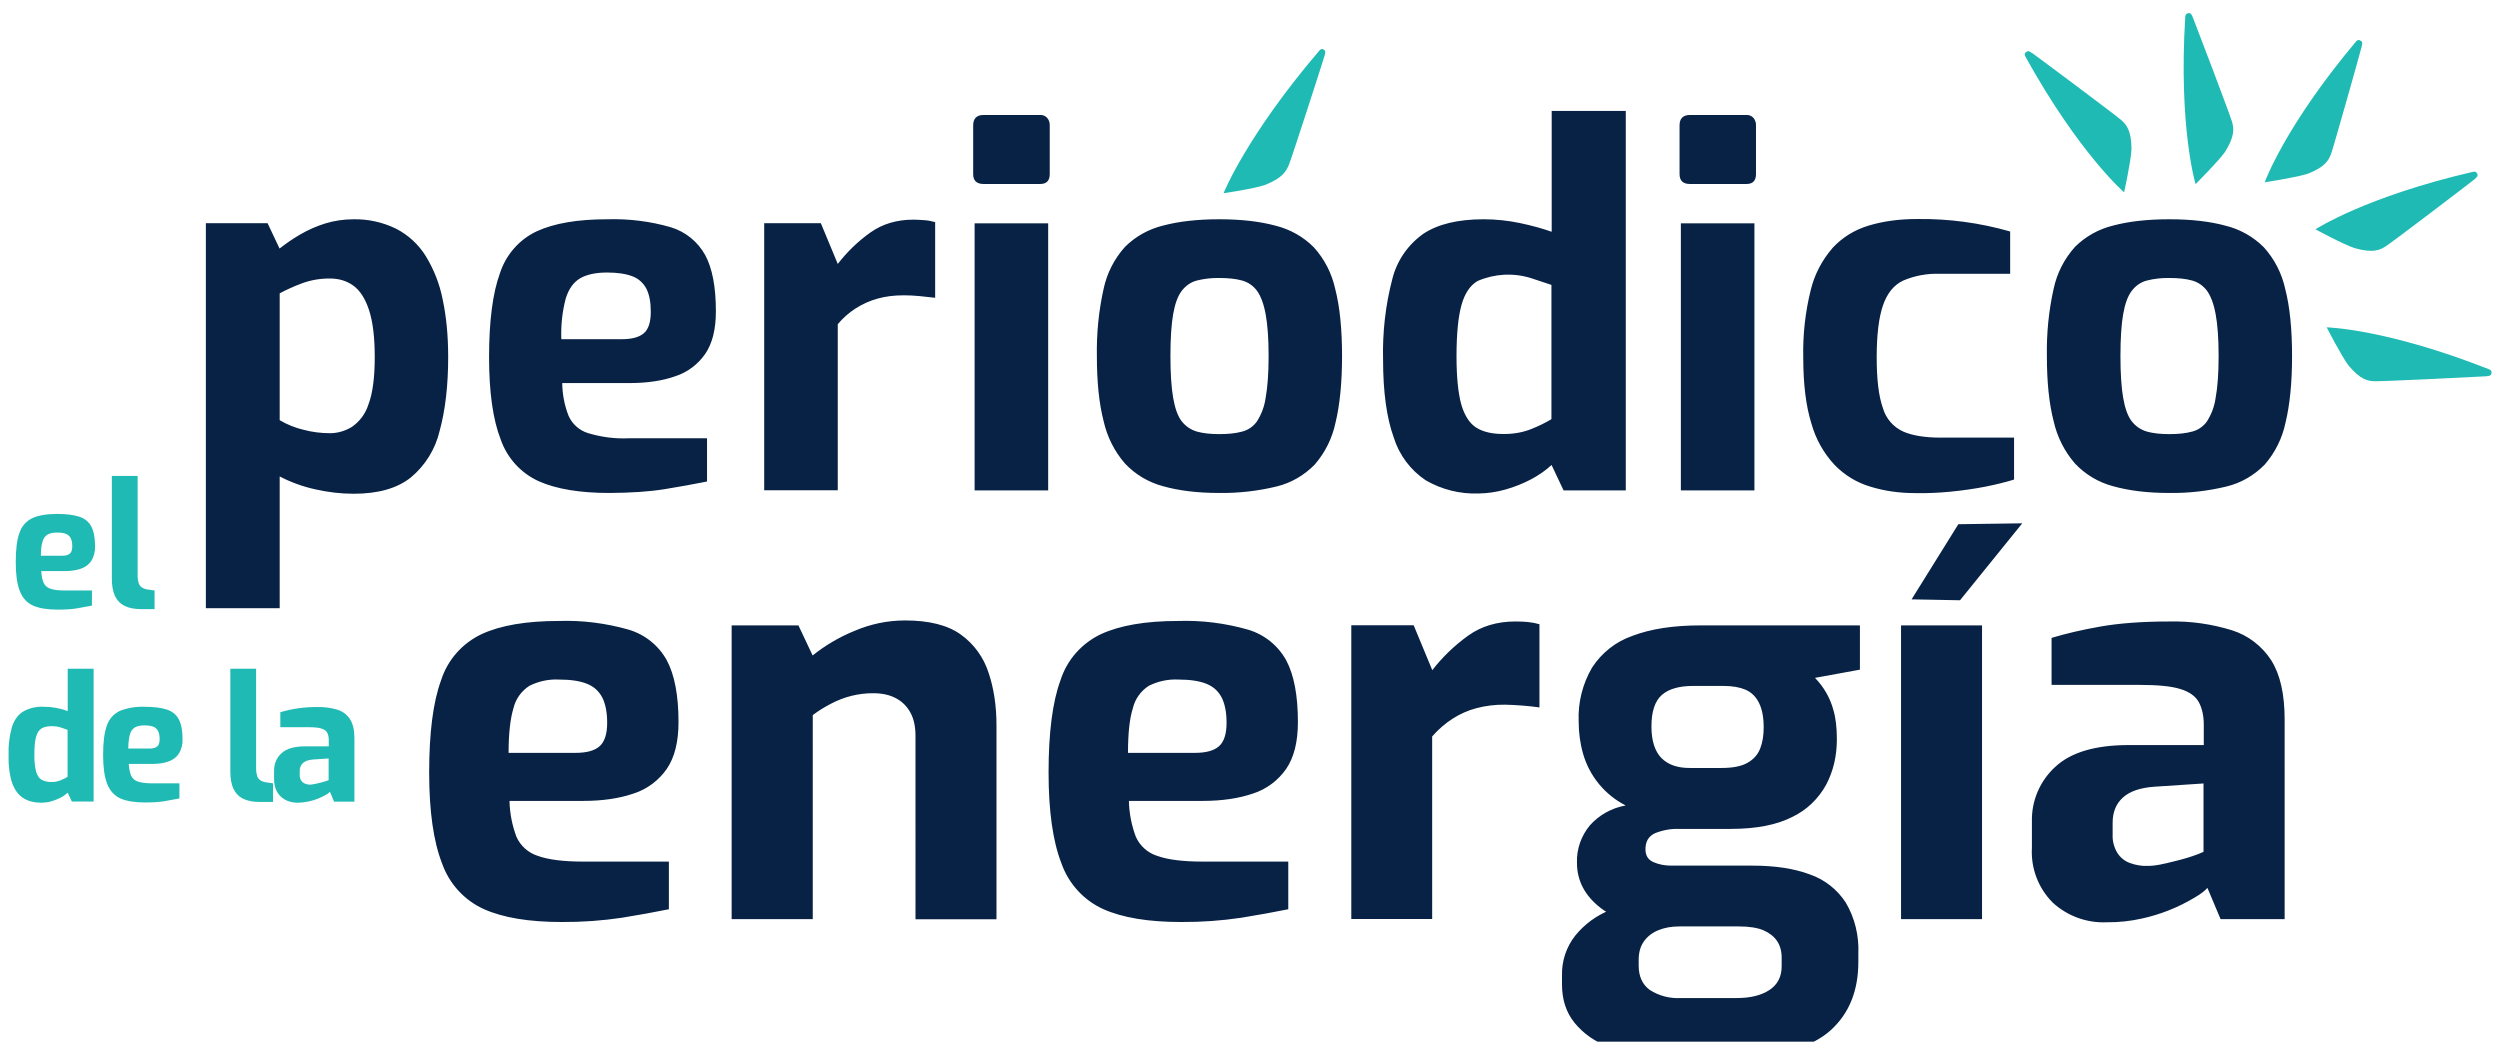
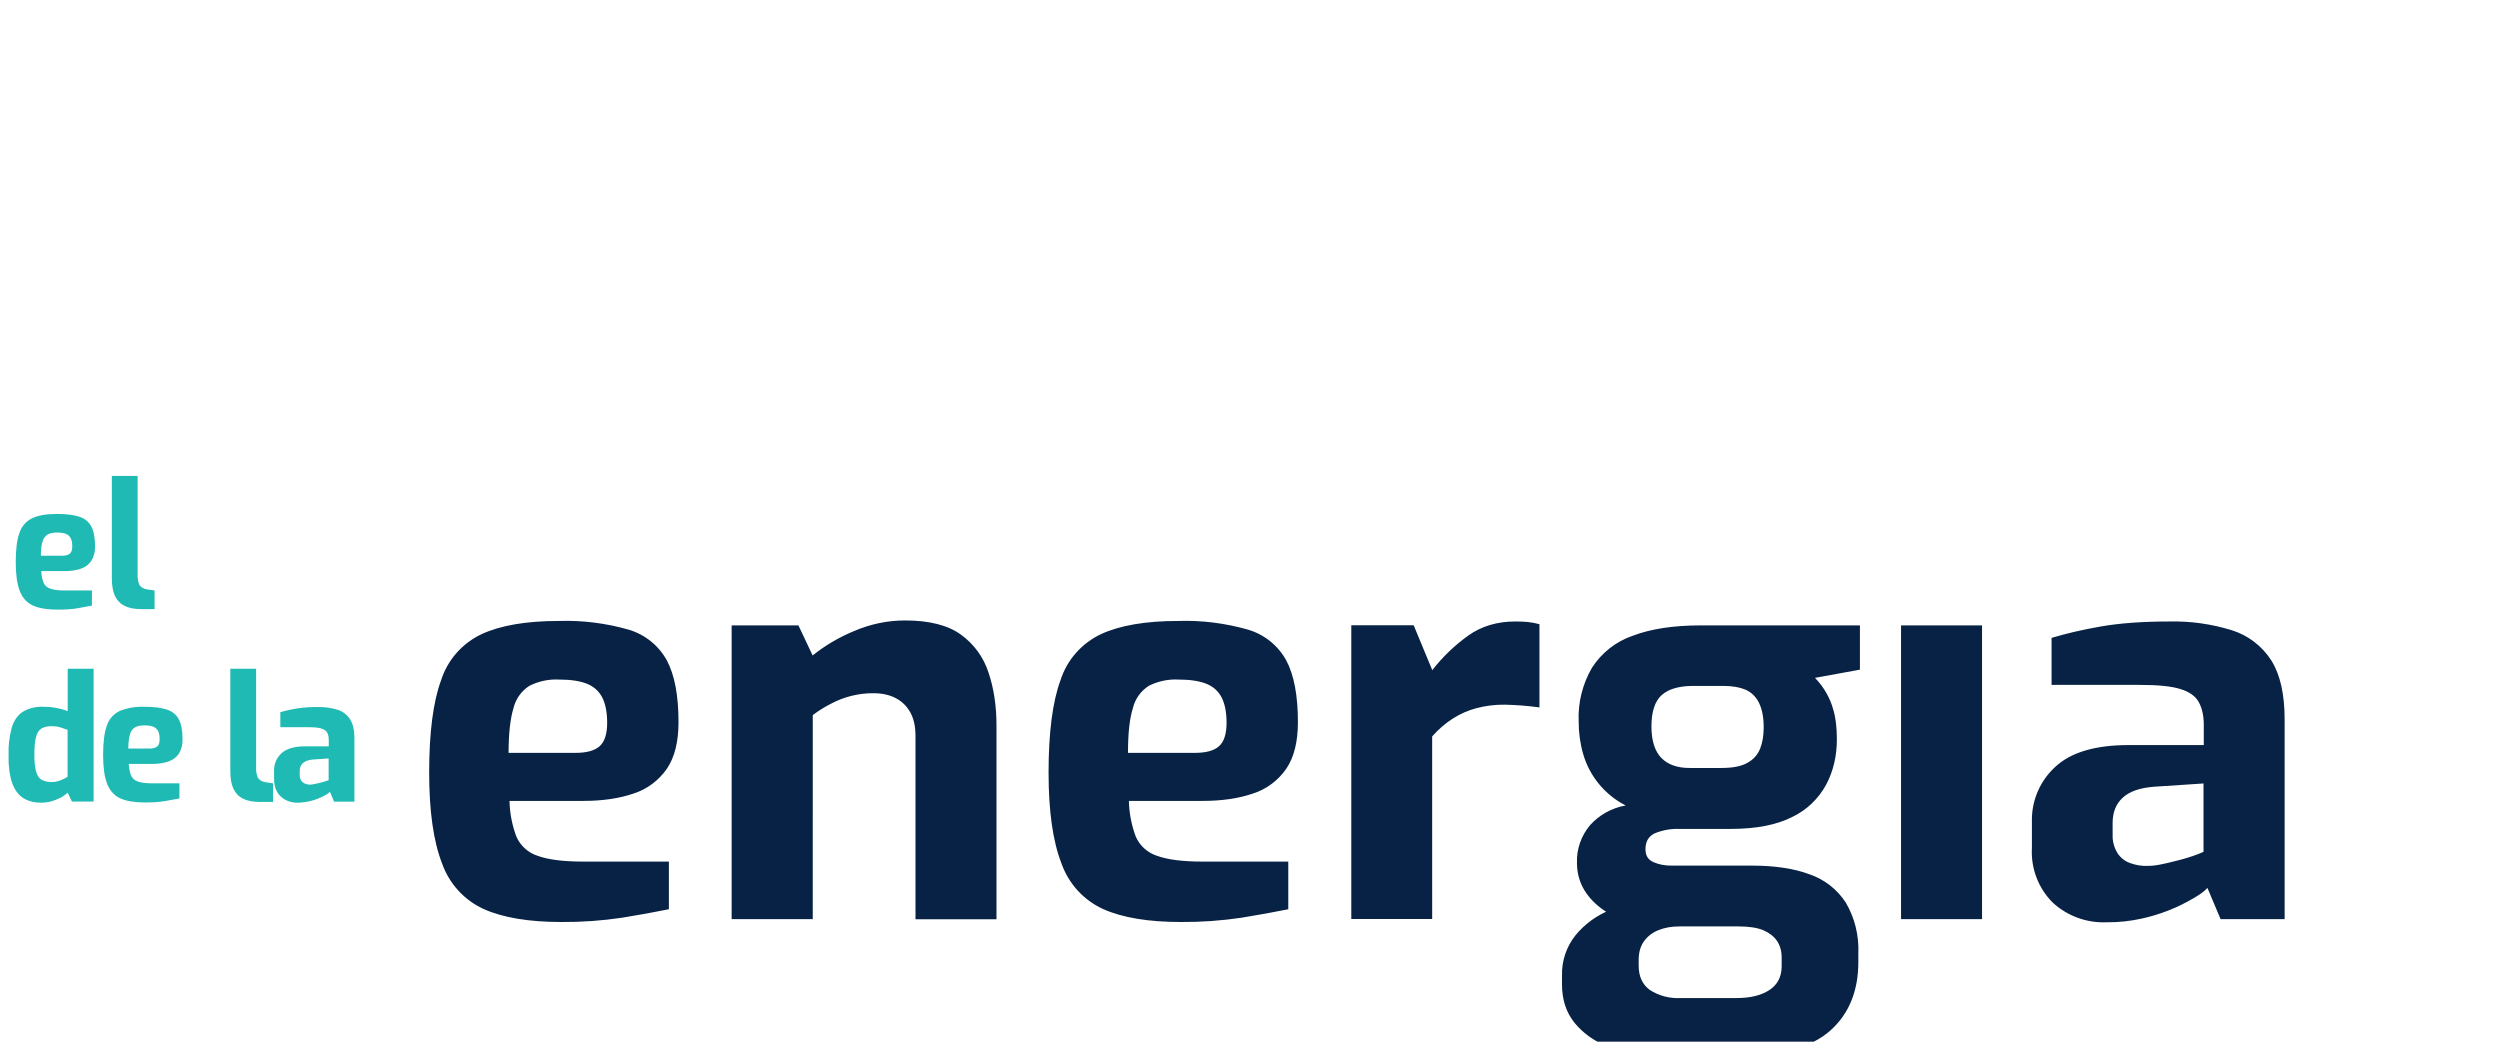
<svg xmlns="http://www.w3.org/2000/svg" xmlns:xlink="http://www.w3.org/1999/xlink" xmlspace="preserve" viewBox="0 0 192 80">
  <defs>
    <path id="a" d="M.66 1.01h190.69v80H.66z" />
  </defs>
  <clipPath id="b">
    <use xlink:href="#a" overflow="visible" />
  </clipPath>
-   <path fill="#082245" d="M164.9 33.15c-.46-.13-.87-.4-1.17-.78-.31-.39-.53-1-.67-1.81s-.21-1.88-.21-3.21c0-1.35.07-2.43.21-3.23s.36-1.4.67-1.8c.31-.39.69-.66 1.17-.78.56-.14 1.13-.2 1.7-.19.69 0 1.27.06 1.74.19s.85.39 1.15.78c.29.4.52.99.67 1.8.15.8.23 1.88.23 3.23 0 1.32-.08 2.39-.23 3.21-.09.65-.32 1.26-.67 1.81-.28.39-.69.67-1.15.78-.47.13-1.05.19-1.74.19-.66 0-1.23-.06-1.7-.19m6.11 4.21c1.11-.27 2.12-.86 2.92-1.68.8-.92 1.35-2.03 1.6-3.23.33-1.36.5-3.06.5-5.1 0-2.06-.17-3.78-.52-5.14-.26-1.2-.82-2.3-1.64-3.21-.8-.81-1.81-1.38-2.92-1.66-1.2-.33-2.65-.5-4.35-.5-1.66 0-3.09.16-4.3.48-1.11.27-2.13.83-2.94 1.64-.82.91-1.38 2.01-1.64 3.21-.38 1.7-.55 3.44-.52 5.18 0 1.99.17 3.65.52 5 .27 1.2.83 2.32 1.64 3.25.79.84 1.8 1.44 2.92 1.74 1.2.34 2.64.52 4.32.52 1.49.02 2.97-.15 4.41-.5m-21.2.4c.93-.09 1.81-.22 2.65-.38.84-.17 1.58-.35 2.22-.55v-3.22h-5.62c-1.2 0-2.16-.15-2.88-.46-.76-.34-1.34-1-1.57-1.8-.32-.89-.48-2.19-.48-3.9 0-1.73.16-3.06.48-3.99.32-.93.83-1.57 1.55-1.91.89-.38 1.86-.56 2.83-.52h5.39v-3.25c-2.32-.67-4.73-.99-7.14-.96-1.38 0-2.61.17-3.71.5s-2.02.9-2.77 1.7c-.82.94-1.41 2.06-1.7 3.27-.42 1.7-.61 3.44-.57 5.19 0 2.04.21 3.72.63 5.06.33 1.18.94 2.27 1.78 3.17.76.78 1.69 1.35 2.73 1.66 1.06.33 2.21.5 3.46.5.88.02 1.79-.02 2.72-.11m-15.07-20.61h-5.65v20.51h5.65V17.15zm-.61-3.02c.48 0 .73-.25.73-.76V9.63c.01-.21-.06-.41-.19-.57-.13-.15-.33-.24-.53-.23h-4.35c-.53 0-.8.27-.8.8v3.74c0 .51.27.76.8.76h4.34zm-20.74 18.72c-.53-.33-.92-.94-1.17-1.81-.24-.88-.36-2.11-.36-3.69 0-1.71.13-3.01.38-3.92.25-.9.67-1.52 1.24-1.85 1.29-.56 2.73-.64 4.07-.23l1.6.53v10.31c-.41.25-.92.51-1.55.76-.62.25-1.32.38-2.08.38-.88.01-1.6-.15-2.13-.48m2.21 4.75c.68-.19 1.34-.45 1.97-.78.62-.33 1.15-.7 1.59-1.11l.92 1.95h4.78V8.52h-5.69v9.28c-.71-.25-1.53-.48-2.44-.67-.92-.19-1.85-.29-2.79-.29-1.96 0-3.5.37-4.62 1.11-1.19.84-2.04 2.07-2.39 3.48-.53 2.02-.76 4.1-.71 6.19 0 2.47.27 4.46.82 5.98.42 1.35 1.29 2.51 2.46 3.29 1.23.71 2.63 1.06 4.05 1.01.69-.01 1.38-.11 2.05-.3m-23.66-4.45c-.46-.13-.87-.4-1.17-.78-.31-.39-.53-1-.67-1.81s-.21-1.88-.21-3.21c0-1.35.07-2.43.21-3.23s.36-1.4.67-1.8c.31-.39.69-.66 1.17-.78.56-.14 1.13-.2 1.7-.19.69 0 1.27.06 1.74.19s.85.39 1.15.78c.29.4.52.99.67 1.8.15.8.23 1.88.23 3.23 0 1.32-.08 2.39-.23 3.21-.09.65-.32 1.26-.67 1.81-.28.39-.69.67-1.15.78-.47.13-1.05.19-1.74.19-.66 0-1.23-.06-1.7-.19m6.11 4.21c1.11-.27 2.12-.86 2.92-1.68.8-.92 1.35-2.03 1.6-3.23.33-1.36.5-3.06.5-5.1 0-2.06-.17-3.78-.52-5.14-.26-1.2-.82-2.3-1.64-3.21-.8-.81-1.81-1.38-2.92-1.66-1.2-.33-2.65-.5-4.35-.5-1.66 0-3.09.16-4.3.48-1.11.27-2.13.83-2.94 1.64-.82.91-1.38 2.01-1.64 3.21-.38 1.7-.55 3.44-.52 5.18 0 1.99.17 3.65.52 5 .27 1.2.83 2.32 1.64 3.25.79.84 1.8 1.44 2.92 1.74 1.2.34 2.64.52 4.32.52 1.49.02 2.97-.15 4.41-.5M80.5 17.15h-5.65v20.51h5.65V17.15zm-.61-3.02c.48 0 .73-.25.73-.76V9.63c.01-.21-.06-.41-.19-.57-.13-.15-.33-.24-.53-.23h-4.36c-.53 0-.8.27-.8.8v3.74c0 .51.27.76.8.76h4.35zM64.34 37.66V24.9c.8-.96 1.87-1.64 3.07-1.97.6-.17 1.27-.25 2.01-.25.38 0 .78.02 1.2.06l1.2.13v-5.81c-.27-.08-.54-.13-.82-.15-.29-.02-.58-.04-.86-.04-1.27 0-2.37.33-3.3.99s-1.76 1.46-2.5 2.41l-1.3-3.13h-4.35v20.51h5.65v.01zM43.45 22.92c.23-.74.6-1.25 1.11-1.55.51-.29 1.2-.44 2.06-.44.81 0 1.46.1 1.95.29.46.17.84.51 1.07.95.23.45.34 1.04.34 1.78 0 .79-.18 1.34-.53 1.64-.36.31-.92.46-1.68.46h-4.66c-.04-1.05.07-2.11.34-3.13m7.58 14.65c1.18-.19 2.27-.39 3.27-.59v-3.32h-6c-1.07.05-2.13-.09-3.15-.4-.67-.21-1.21-.7-1.49-1.34-.31-.8-.47-1.64-.48-2.5h5.16c1.35 0 2.52-.17 3.51-.52.94-.3 1.75-.91 2.31-1.72.55-.8.82-1.89.82-3.27 0-1.86-.27-3.3-.82-4.32-.57-1.03-1.52-1.8-2.65-2.14-1.59-.46-3.24-.66-4.89-.61-2.27 0-4.06.31-5.39.92-1.35.63-2.37 1.8-2.83 3.21-.56 1.53-.84 3.68-.84 6.46 0 2.7.3 4.81.9 6.34.5 1.42 1.55 2.57 2.92 3.19 1.35.6 3.16.9 5.42.9 1.64-.01 3.05-.1 4.23-.29M23.28 33c-.63-.15-1.24-.4-1.8-.73v-9.74c.46-.25 1.02-.51 1.68-.76.7-.26 1.44-.39 2.18-.38.69 0 1.29.18 1.8.55s.91.99 1.2 1.87c.29.88.44 2.08.44 3.61 0 1.58-.16 2.79-.48 3.63-.22.71-.67 1.32-1.28 1.74-.53.32-1.1.48-1.68.48-.69 0-1.39-.09-2.06-.27m-1.8 13.71V36.59c.86.45 1.78.78 2.73.99 1.01.23 1.99.34 2.96.34 1.86 0 3.32-.41 4.37-1.24 1.12-.93 1.9-2.19 2.23-3.61.43-1.58.65-3.46.65-5.65 0-1.63-.14-3.1-.42-4.41-.23-1.18-.67-2.31-1.3-3.34-.55-.89-1.34-1.62-2.27-2.1-1.02-.5-2.14-.75-3.27-.73-.76 0-1.49.11-2.18.32-.67.21-1.31.49-1.91.84-.59.34-1.12.71-1.6 1.09l-.92-1.95h-4.74v29.57h5.67z" clip-path="url(#b)" />
  <defs>
    <path id="c" d="M.66 1.01h190.69v80H.66z" />
  </defs>
  <clipPath id="d">
    <use xlink:href="#c" overflow="visible" />
  </clipPath>
  <path fill="#1fbab3" d="M11.87 46.78v-1.43l-.55-.08c-.15-.02-.29-.07-.42-.15-.12-.08-.21-.2-.25-.34-.06-.21-.09-.42-.08-.64v-7.59H8.59v7.89c0 .54.08.99.24 1.33.16.34.41.6.74.76.33.17.76.25 1.26.25h1.04zm-8.6-5.19c.05-.22.19-.42.39-.54.18-.1.42-.15.72-.15.29 0 .51.03.68.1.16.06.29.18.37.33.08.16.12.36.12.62 0 .28-.06.47-.19.57-.13.11-.32.16-.59.16H3.14c0-.46.04-.83.13-1.09m2.65 5.13 1.14-.21v-1.16h-2.1c-.48 0-.85-.05-1.1-.14s-.43-.25-.52-.47-.15-.51-.17-.88h1.8c.47 0 .88-.06 1.23-.18s.62-.32.81-.6c.21-.34.31-.74.29-1.14 0-.65-.1-1.15-.29-1.51-.19-.36-.5-.61-.93-.75s-1-.21-1.71-.21c-.79 0-1.42.11-1.88.32-.47.22-.83.63-.99 1.12-.2.53-.29 1.29-.29 2.26 0 .94.1 1.68.31 2.22.21.53.55.91 1.02 1.12s1.11.31 1.9.31c.57 0 1.06-.03 1.48-.1m17.52 13.47c-.13-.05-.24-.14-.31-.25-.08-.13-.12-.29-.11-.44v-.29c0-.26.08-.46.25-.61.16-.15.42-.24.77-.27l1.2-.08v1.67c-.44.16-.9.27-1.36.34-.17.01-.31-.02-.44-.07m.28 1.36c.46-.1.89-.27 1.3-.5.15-.09.26-.17.32-.24l.32.76h1.56v-4.88c0-.62-.11-1.1-.33-1.44-.22-.35-.56-.61-.96-.74-.5-.15-1.01-.22-1.53-.21-.97-.01-1.94.12-2.87.4v1.15h2.15c.45 0 .78.03 1 .1s.37.17.45.32c.08.15.12.33.12.56v.49h-1.84c-.81 0-1.41.18-1.79.53s-.57.8-.57 1.34v.64c0 .57.17 1.02.51 1.34s.78.48 1.32.48c.29-.01.57-.04.84-.1m-2.75.04v-1.43l-.55-.08c-.15-.02-.29-.07-.42-.15-.12-.08-.21-.2-.25-.34-.06-.21-.09-.42-.08-.64v-7.59h-1.98v7.89c0 .54.08.99.24 1.33.16.34.41.6.74.76.33.17.76.25 1.26.25h1.04zM9.98 56.4c.05-.22.19-.42.39-.54.18-.1.42-.15.72-.15.29 0 .51.03.68.1.16.06.29.18.37.33.08.16.12.36.12.62 0 .28-.06.47-.19.57s-.32.16-.59.16H9.85c.01-.46.05-.83.13-1.09m2.66 5.13 1.14-.21v-1.16h-2.1c-.48 0-.85-.05-1.1-.14-.23-.07-.42-.25-.52-.47-.1-.28-.16-.58-.17-.88h1.8c.47 0 .88-.06 1.23-.18s.62-.32.81-.6c.21-.34.31-.74.29-1.14 0-.65-.1-1.15-.29-1.51s-.5-.61-.93-.75-1-.21-1.71-.21c-.65-.02-1.29.08-1.89.32-.47.22-.83.63-.99 1.12-.2.53-.29 1.29-.29 2.26 0 .94.1 1.68.31 2.22.21.53.55.91 1.02 1.12s1.11.31 1.9.31c.58 0 1.07-.03 1.49-.1m-9.46-1.65c-.19-.12-.32-.33-.41-.63-.1-.42-.14-.86-.13-1.29 0-.6.04-1.05.13-1.37s.23-.53.43-.65.47-.17.8-.17c.22 0 .43.03.63.09l.56.19v3.61c-.14.09-.32.18-.54.27-.23.09-.48.14-.73.13-.26 0-.51-.06-.74-.18m.77 1.66c.24-.07.47-.16.69-.27s.4-.25.56-.39l.32.68h1.67v-10.2H5.2v3.25c-.59-.22-1.21-.33-1.84-.33-.57-.03-1.13.1-1.62.39-.39.26-.67.66-.84 1.22-.19.71-.27 1.44-.25 2.17 0 .86.1 1.56.29 2.09.19.53.48.91.86 1.15s.86.35 1.42.35c.25-.01.49-.04.73-.11" clip-path="url(#d)" />
  <defs>
    <path id="e" d="M.66 1.01h190.69v80H.66z" />
  </defs>
  <clipPath id="f">
    <use xlink:href="#e" overflow="visible" />
  </clipPath>
  <path fill="#082245" d="M163.58 66.28c-.4-.14-.74-.42-.97-.78-.25-.42-.38-.9-.36-1.39v-.92c0-.81.26-1.46.78-1.93.52-.48 1.32-.76 2.42-.84l3.78-.25v5.25l-.4.17c-.6.23-1.22.41-1.85.56-.38.1-.74.18-1.09.25-.35.07-.67.1-.95.1-.46.02-.92-.06-1.36-.22m.89 4.27c1.43-.31 2.79-.85 4.05-1.6.48-.28.81-.53 1.01-.76l1.01 2.4h4.92V55.25c0-1.93-.34-3.45-1.03-4.54-.71-1.1-1.78-1.92-3.03-2.31-1.56-.48-3.18-.71-4.81-.67-2.05 0-3.79.13-5.23.38s-2.71.55-3.8.88v3.61h6.77c1.4 0 2.44.1 3.13.32.69.21 1.16.55 1.41 1.01s.38 1.04.38 1.74v1.55h-5.76c-2.55 0-4.43.55-5.63 1.66-1.19 1.08-1.85 2.62-1.81 4.22v2.02c-.09 1.56.49 3.09 1.6 4.2 1.13 1.04 2.63 1.58 4.16 1.51.91.01 1.8-.09 2.66-.28m-12.25-22.52H146v22.56h6.22V48.03zm-24.63 10.18c-.5-.52-.76-1.32-.76-2.42 0-1.15.27-1.95.8-2.42.53-.46 1.33-.69 2.4-.69h2.35c.67 0 1.23.1 1.68.29.45.2.79.53 1.03 1.01s.36 1.11.36 1.89c0 .62-.09 1.16-.27 1.62-.18.46-.5.83-.97 1.09-.46.27-1.13.4-2 .4h-2.4c-.97.01-1.71-.25-2.22-.77m6.56 22.8c2.91 0 5.07-.64 6.47-1.91 1.4-1.28 2.1-3.02 2.1-5.23v-.63c.06-1.38-.27-2.74-.97-3.93-.66-1.01-1.63-1.77-2.77-2.16-1.2-.45-2.68-.67-4.41-.67h-6.22c-.5 0-.96-.09-1.37-.27-.41-.18-.61-.51-.61-.99 0-.59.24-.99.71-1.22.59-.24 1.22-.36 1.85-.34h3.99c1.96 0 3.54-.31 4.73-.92 1.11-.53 2.01-1.4 2.6-2.48.55-1.04.82-2.2.82-3.49 0-.9-.09-1.65-.27-2.25-.25-.93-.74-1.77-1.41-2.46l3.45-.63v-3.4h-12.23c-2.1 0-3.84.27-5.23.8-1.28.44-2.37 1.3-3.11 2.44-.73 1.25-1.09 2.68-1.03 4.12 0 .87.11 1.7.34 2.5.49 1.72 1.68 3.16 3.27 3.97-1.06.19-2.03.72-2.75 1.53-.67.81-1.03 1.83-.99 2.88 0 1.37.61 2.53 1.83 3.47s3.09 1.41 5.61 1.41h5c.78 0 1.41.1 1.87.29.46.2.81.47 1.05.82s.36.78.36 1.28v.67c0 .81-.32 1.42-.95 1.83-.63.41-1.46.61-2.5.61h-4.29c-.85.05-1.69-.17-2.4-.63-.56-.42-.84-1.04-.84-1.85v-.46c0-.56.13-1.03.4-1.41.27-.38.64-.67 1.11-.86.48-.2 1.02-.29 1.64-.29l-1.85-1.93c-1.23 0-2.4.22-3.49.67-1.04.41-1.96 1.08-2.67 1.95-.7.88-1.06 1.97-1.03 3.09v.67c0 1.18.32 2.16.97 2.96.69.84 1.6 1.47 2.63 1.83 1.11.42 2.37.63 3.8.63h6.79v-.01zm-24.16-10.42V56.56c.46-.53.99-.99 1.58-1.37.56-.36 1.17-.63 1.81-.8.72-.19 1.46-.28 2.21-.27.88.02 1.76.09 2.64.21v-6.39c-.29-.08-.6-.14-.9-.17-.32-.03-.63-.04-.95-.04-1.4 0-2.61.36-3.63 1.09-1.04.75-1.97 1.64-2.75 2.65l-1.43-3.45h-4.79v22.56h6.21v.01zM87.01 54.37c.17-.7.61-1.31 1.22-1.7.7-.35 1.48-.52 2.27-.48.9 0 1.61.11 2.14.32s.92.56 1.18 1.05c.25.49.38 1.14.38 1.95 0 .87-.2 1.47-.59 1.81s-1.01.5-1.85.5h-5.13c0-1.49.12-2.64.38-3.45m8.34 16.11c1.3-.21 2.5-.43 3.59-.65v-3.66h-6.6c-1.51 0-2.67-.15-3.47-.44-.73-.23-1.33-.77-1.64-1.47-.33-.88-.51-1.81-.53-2.75h5.67c1.48 0 2.77-.19 3.87-.57 1.03-.33 1.92-1 2.54-1.89.6-.88.9-2.08.9-3.59 0-2.04-.3-3.63-.9-4.75-.63-1.14-1.68-1.98-2.92-2.35-1.75-.5-3.56-.73-5.38-.67-2.49 0-4.47.34-5.92 1.01-1.48.7-2.61 1.97-3.11 3.53-.62 1.68-.92 4.05-.92 7.1 0 2.97.33 5.29.99 6.98.55 1.56 1.71 2.83 3.21 3.51 1.48.66 3.47.99 5.97.99 1.56.01 3.11-.1 4.65-.33m-32.93.11V54.92c.45-.34.92-.63 1.41-.88 1-.53 2.12-.81 3.25-.8.67 0 1.25.13 1.72.38.48.25.85.62 1.11 1.09.27.48.4 1.08.4 1.81V70.6h6.22V55.71c0-1.48-.2-2.84-.61-4.05-.38-1.18-1.12-2.2-2.12-2.92-1.01-.73-2.44-1.09-4.29-1.09-1.34 0-2.65.27-3.93.82-1.14.47-2.21 1.1-3.17 1.87l-1.09-2.31h-5.13v22.56h6.23zM39.44 54.37c.17-.7.61-1.31 1.22-1.7.7-.35 1.48-.52 2.27-.48.9 0 1.61.11 2.14.32s.92.56 1.18 1.05c.25.49.38 1.14.38 1.95 0 .87-.2 1.47-.59 1.81s-1.01.5-1.85.5h-5.13c0-1.49.13-2.64.38-3.45m8.34 16.11c1.3-.21 2.5-.43 3.59-.65v-3.66h-6.6c-1.51 0-2.67-.15-3.47-.44-.73-.23-1.33-.77-1.64-1.47-.33-.88-.51-1.81-.53-2.75h5.67c1.48 0 2.77-.19 3.87-.57 1.03-.33 1.92-1 2.54-1.89.6-.88.9-2.08.9-3.59 0-2.04-.3-3.63-.9-4.75-.63-1.14-1.68-1.98-2.92-2.35-1.75-.5-3.56-.73-5.38-.67-2.49 0-4.47.34-5.92 1.01-1.48.7-2.61 1.97-3.11 3.53-.62 1.68-.92 4.05-.92 7.1 0 2.97.33 5.29.99 6.98.55 1.56 1.71 2.83 3.21 3.51 1.48.66 3.47.99 5.97.99 1.56.01 3.11-.1 4.65-.33" clip-path="url(#f)" />
  <defs>
-     <path id="g" d="M.66 1.01h190.69v80H.66z" />
-   </defs>
+     </defs>
  <clipPath id="h">
    <use xlink:href="#g" overflow="visible" />
  </clipPath>
  <path fill="#1fbab3" d="M93.97 14.84s1.73-4.37 7.37-10.97c.08-.06.14-.16.31-.07.16.09.16.18.07.5-.09.33-2.52 7.85-2.73 8.35-.21.49-.48 1.02-1.83 1.55-.9.31-3.19.64-3.19.64m84.72 10.3s4.57.1 12.49 3.23c.08.05.19.08.17.28-.03.19-.11.22-.44.25s-8.01.4-8.53.38-1.09-.1-2.03-1.23c-.57-.78-1.66-2.91-1.66-2.91m-.86-7.53s3.82-2.5 12.12-4.42c.1 0 .2-.04.29.13.09.17.04.24-.21.46-.25.21-6.37 4.87-6.81 5.14-.44.28-.96.54-2.37.14-.92-.3-3.02-1.45-3.02-1.45m-3.9-3.61s1.54-4.3 7.02-10.82c.08-.06.14-.16.32-.07s.18.17.1.49c-.07.32-2.16 7.72-2.34 8.21-.19.49-.44 1.01-1.81 1.54-.92.29-3.29.65-3.29.65m-5.31.14s-1.32-4.37-.79-12.88c.03-.1.02-.21.21-.24.19-.04.25.03.38.34.13.3 2.86 7.49 3 7.99s.24 1.07-.54 2.32c-.56.78-2.26 2.47-2.26 2.47m-5.49.63s-3.46-2.98-7.59-10.44c-.03-.09-.1-.19.05-.32s.22-.1.5.08c.27.18 6.43 4.78 6.82 5.13.39.35.78.77.79 2.24-.05.98-.57 3.31-.57 3.31" clip-path="url(#h)" />
-   <path fill="#082245" d="m150.4 40.26 4.91-.07-4.78 5.91-3.72-.07 3.59-5.77z" />
</svg>